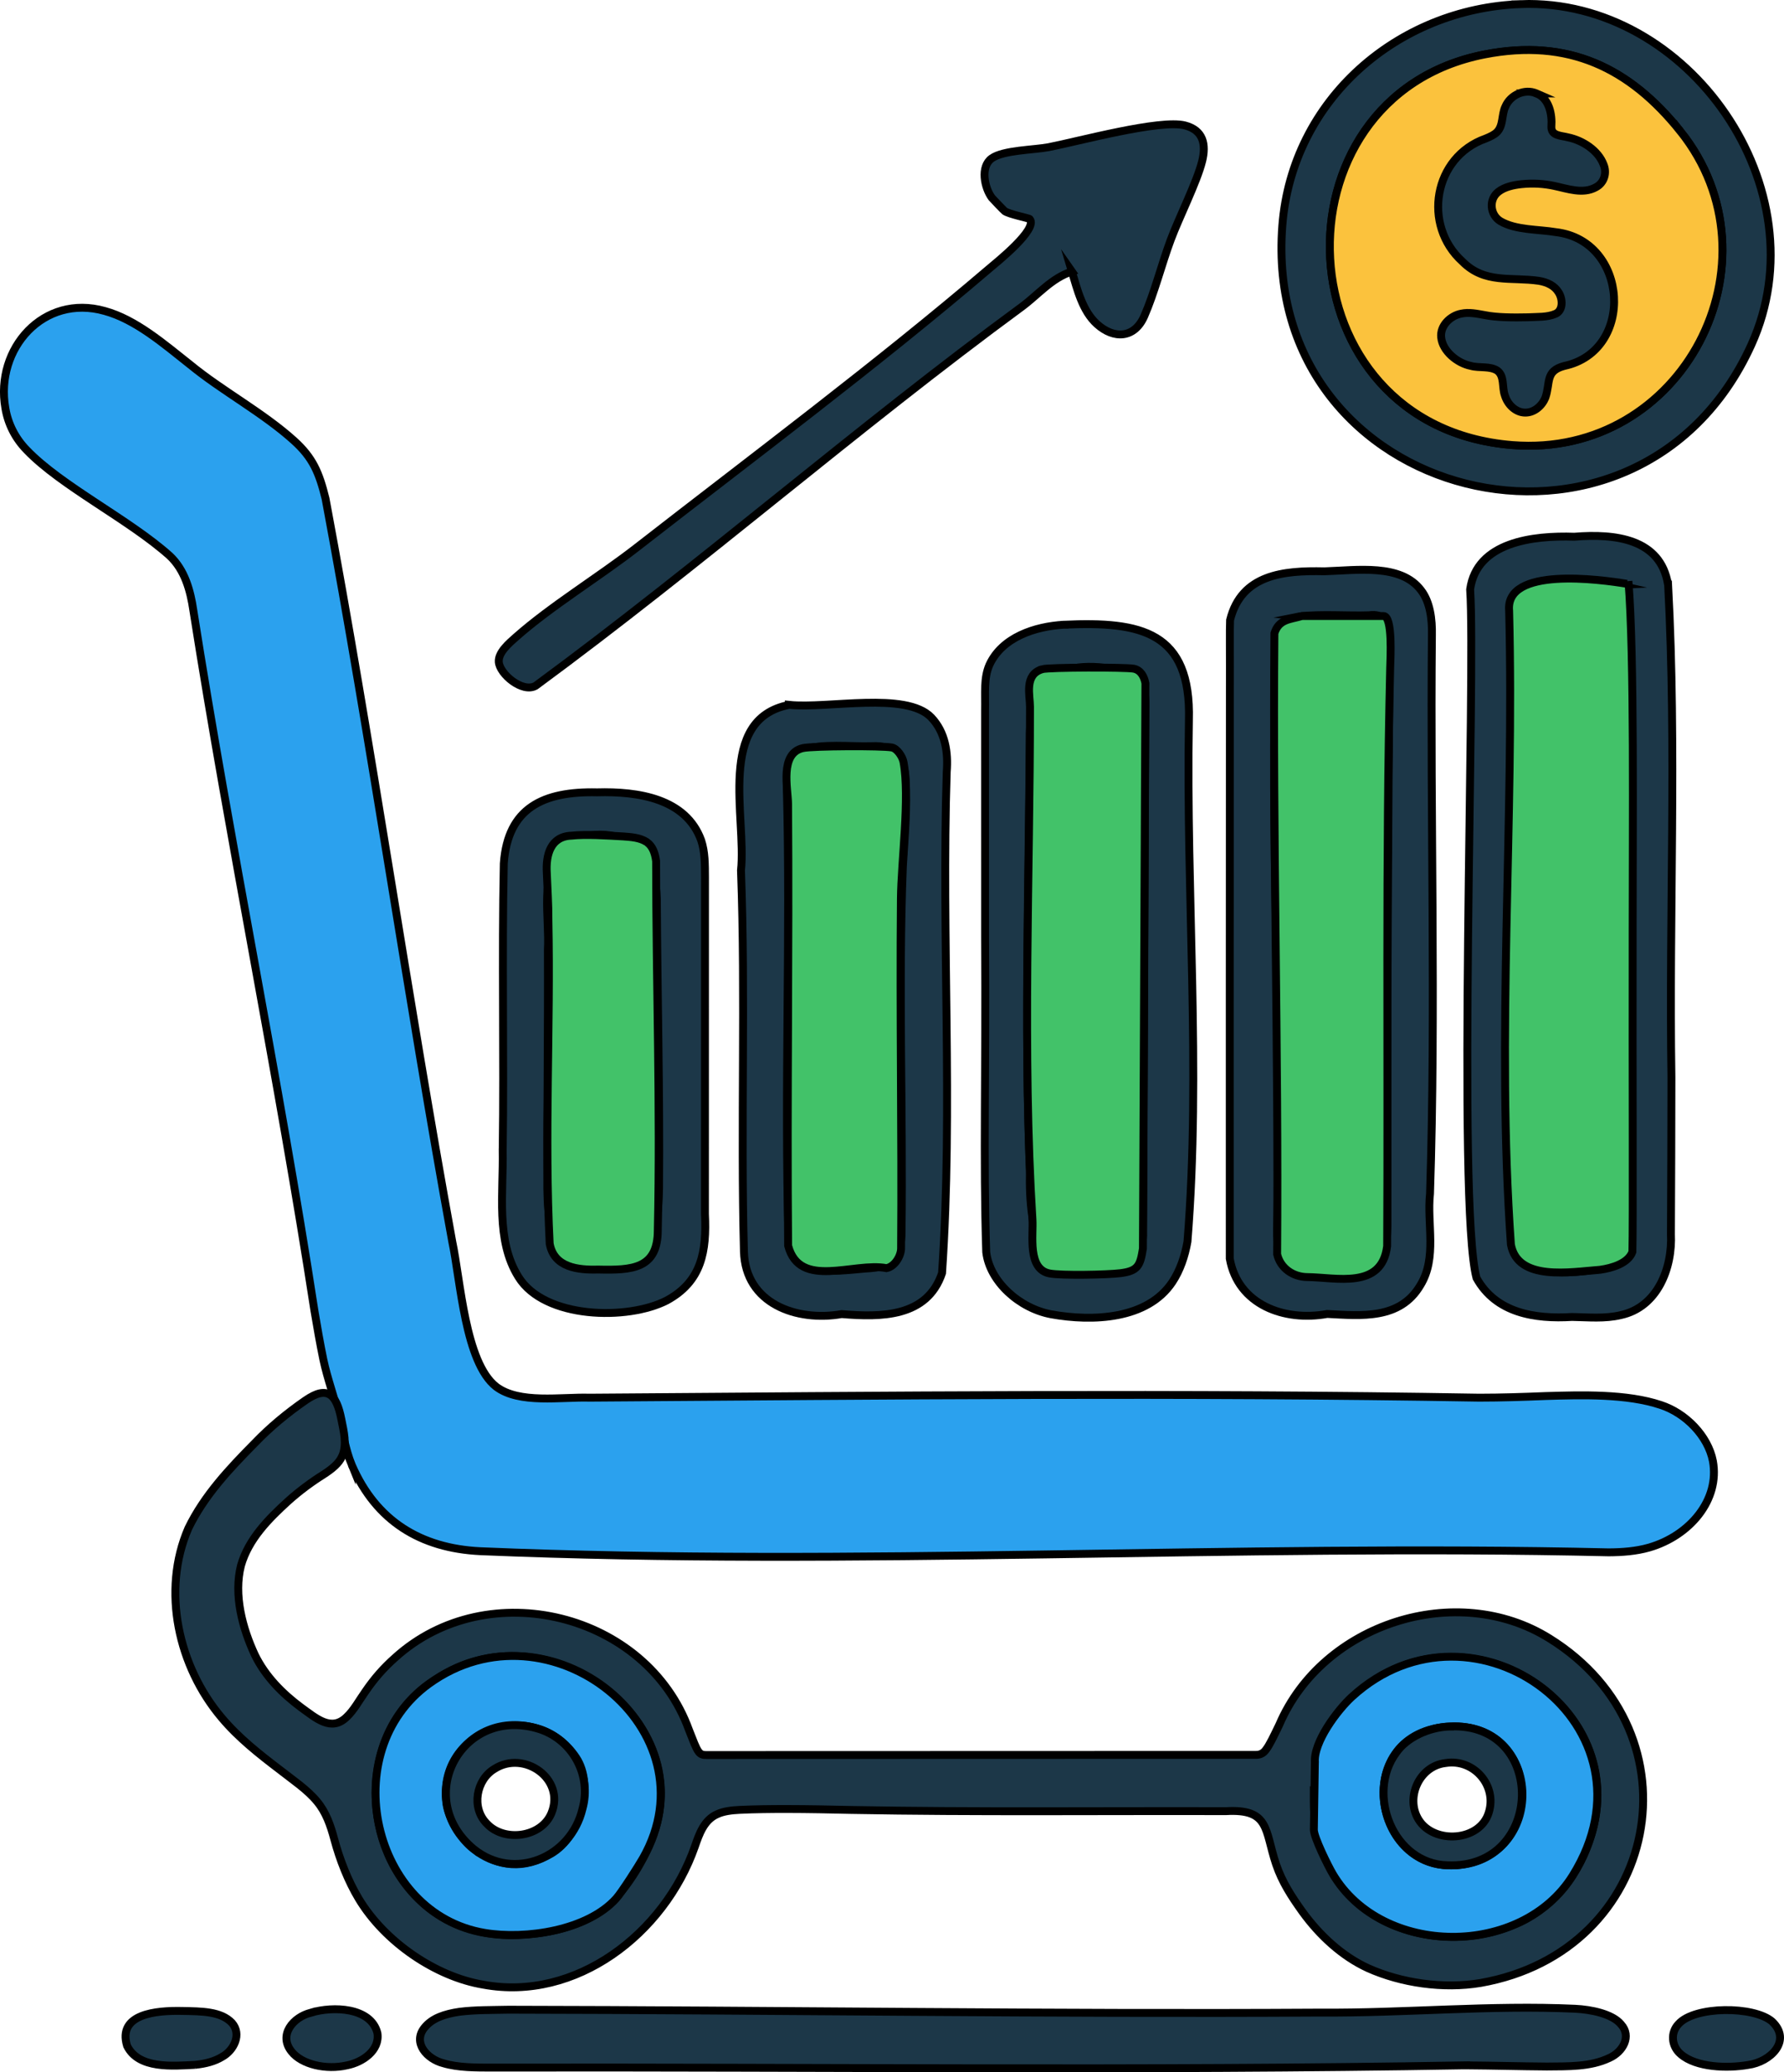
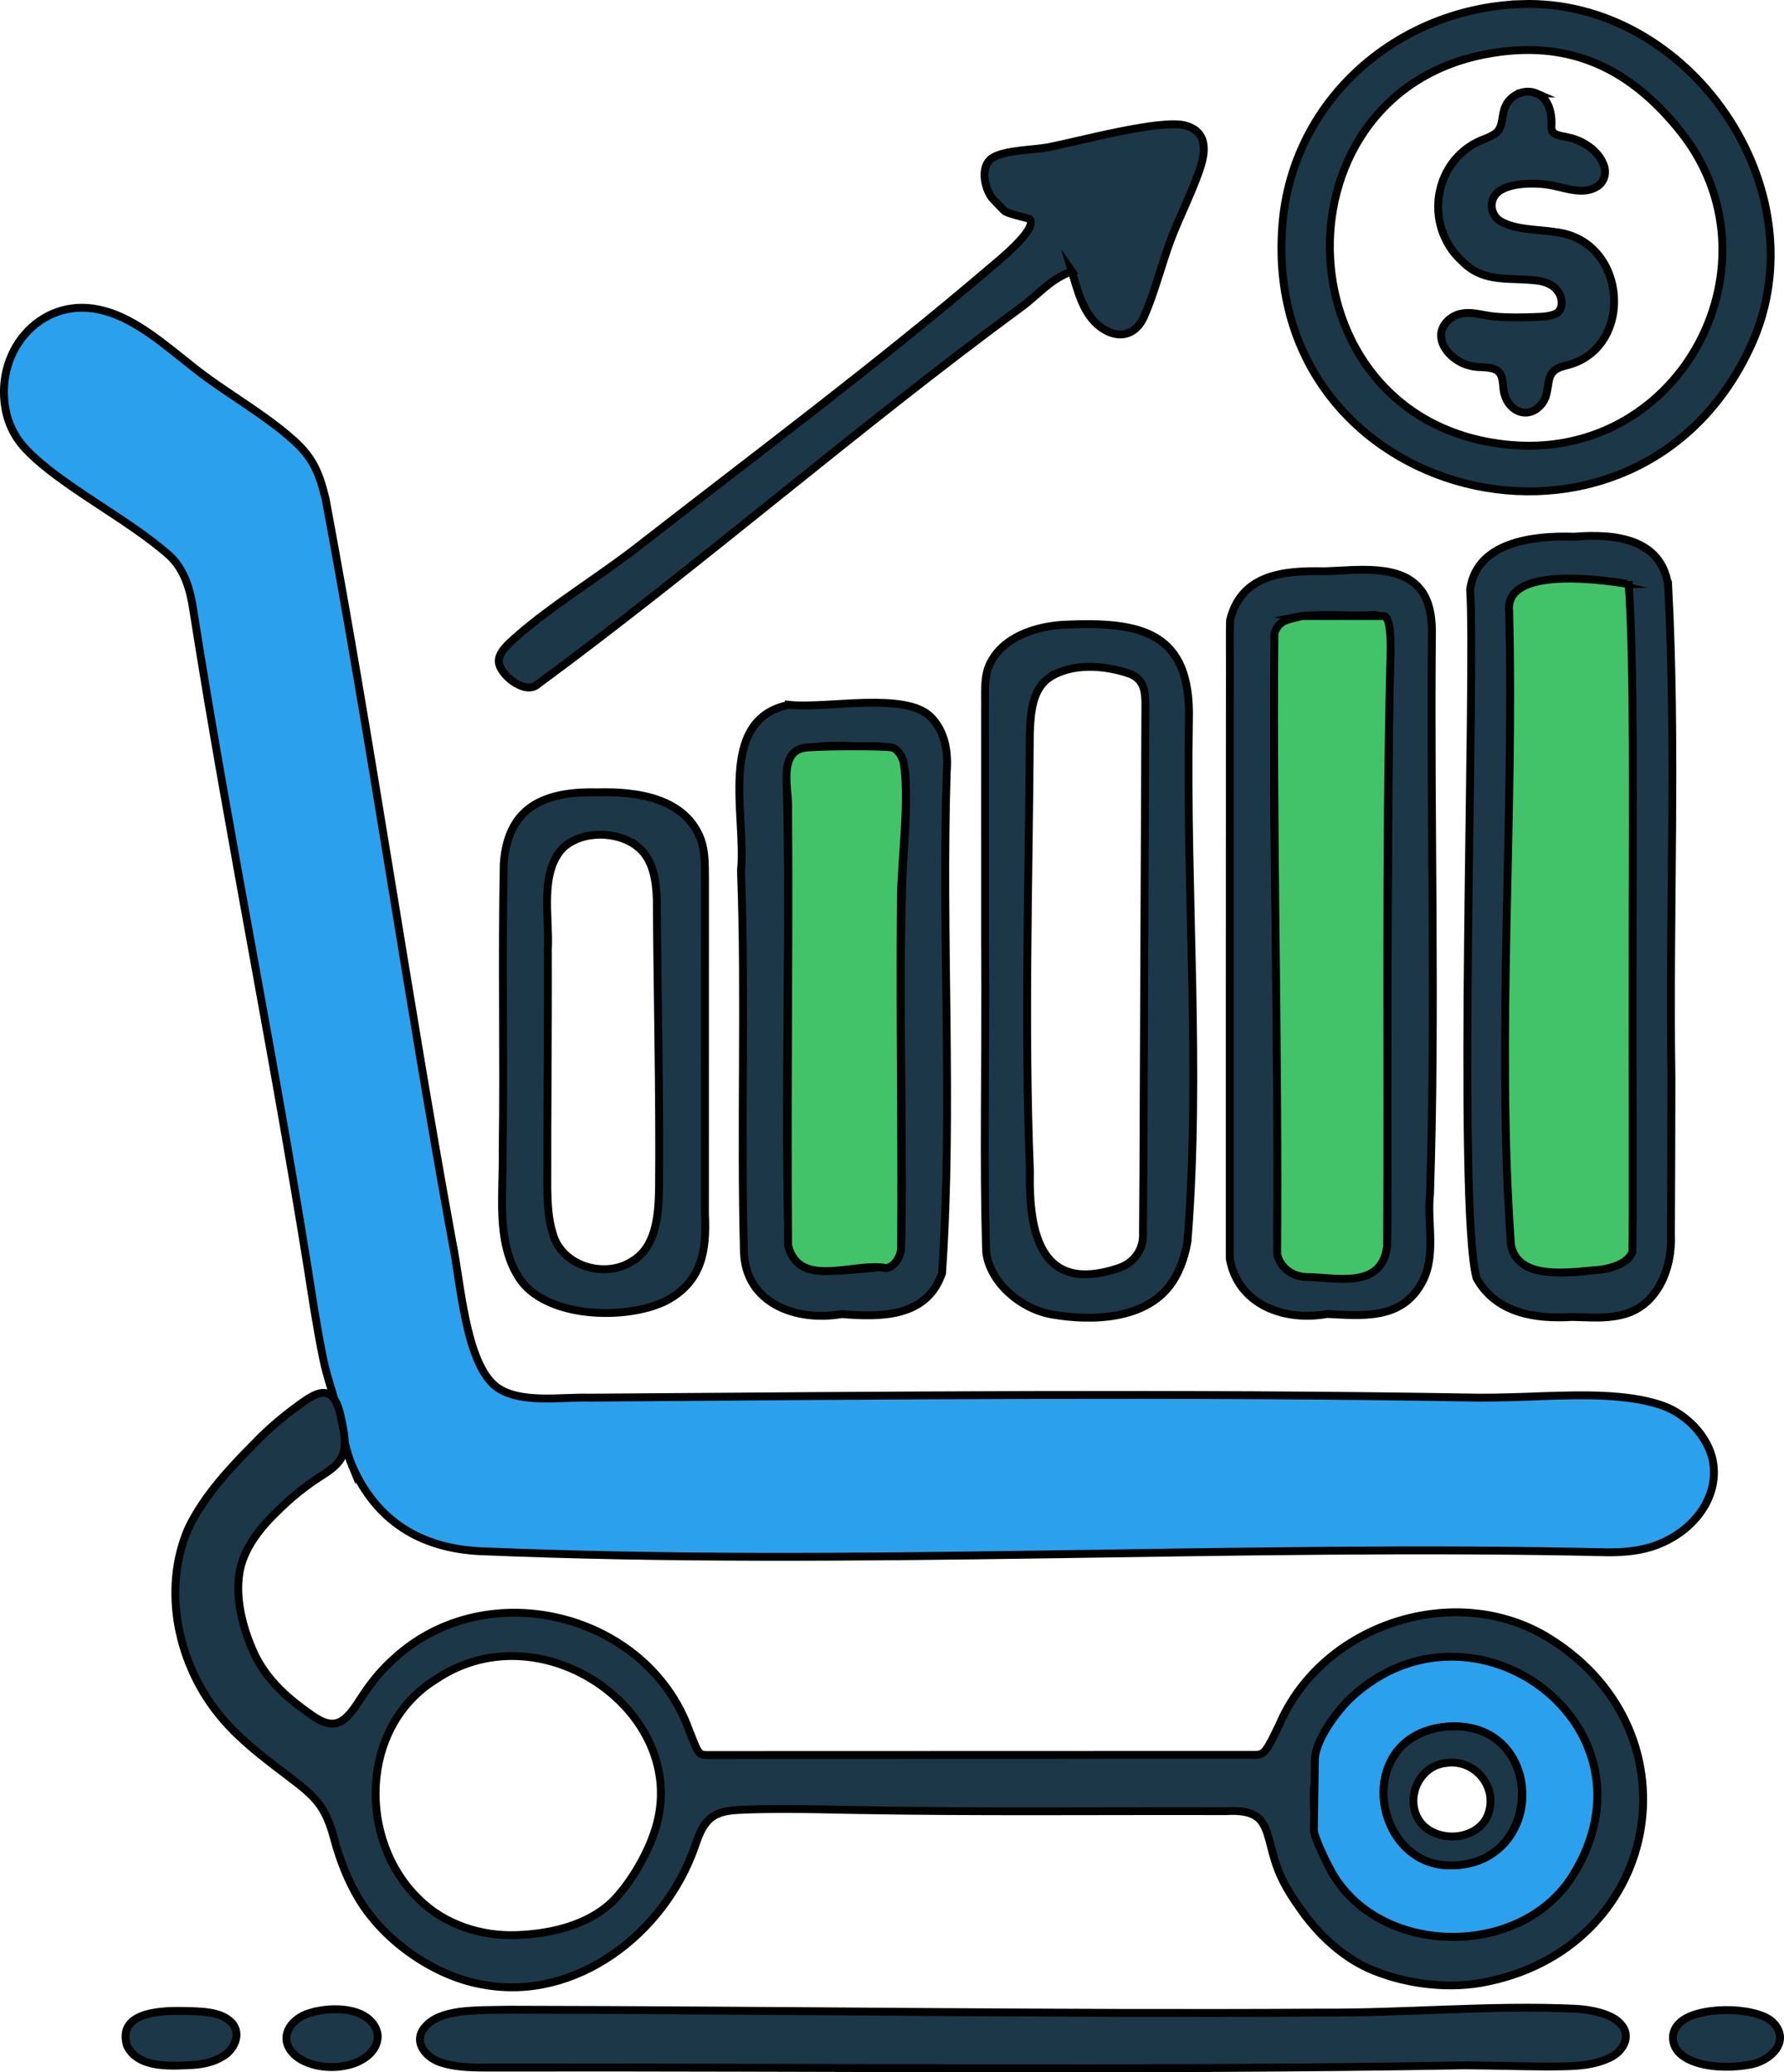
<svg xmlns="http://www.w3.org/2000/svg" id="Warstwa_1" baseProfile="tiny-ps" version="1.2" viewBox="0 0 678.51 788">
  <title>bestoffersprosper.com</title>
  <path d="M557.59,785.35c-123.41,2.12-246.97.6-370.46.86-6.06,0-12.99.03-18.53-1.66-6.18-1.56-11.78-7.77-7.18-13.5,2.92-3.67,7.74-5.24,13.32-6.06,6.03-.76,12.42-.65,18.58-.79,102.8.16,205.83,1.7,308.76,1.1,32.22.24,64.71-2.95,97.04-1.46,5.9.29,14.09,1.89,17.39,5.91,4.14,4.54.74,10.49-4.4,12.78-7.28,3.49-15.86,3.18-23.8,3.27-10.22-.07-20.6-.37-30.52-.43h-.2Z" fill="#1c3748" stroke="#000" stroke-miterlimit="10" stroke-width="3" />
  <path d="M74.23,785.16c-8.56.44-21.57,1.67-25.91-7.24-3.66-12.14,11-13.47,20.98-13.25,7.46.14,14.72.13,18.9,4.52,3.8,4.29.84,10.43-3.72,12.93-2.86,1.75-6.35,2.63-10.05,3.02l-.21.02Z" fill="#1c3748" stroke="#000" stroke-miterlimit="10" stroke-width="3" />
  <path d="M133.78,557.04c-2.41-5.83-3.33-12.16-4.81-18.27-1.79-7.54-4.42-14.36-6-21.82-1.25-6.12-2.36-12.39-3.4-18.65-13.74-89.18-31.99-176.95-46.02-266.08-1.11-7.68-3.28-15.52-9.02-20.88-15.46-13.84-41.27-26.52-54.38-40.22-4.28-4.37-7.12-9.88-8.12-15.97-3.96-22.6,14.51-43.47,37.78-36.9,11.83,3.22,22.57,12.58,32.59,20.49,12.12,9.94,27.52,18.11,39.35,28.77,7.27,6.54,9.64,12.27,12.07,22.11,17.56,93.86,31.04,188.6,48.19,282.54,3.17,14.83,4.88,45.92,16.68,55.13,8.8,6.67,24.78,3.85,35.53,4.18,112.69-.8,225.69-1.9,338.37,0,8.6-.01,16.5-.27,25.25-.62,13.64-.41,30.89-.94,43.84,3.42,9.43,3.07,17.95,11.76,19.79,21.3,2.71,14.75-8.78,28.41-24.26,32.89-5,1.43-10.25,1.8-15.37,1.83-142.62-3.26-286.9,5.54-429.22-.44-22.7-1.12-39.57-11.52-48.77-32.64l-.07-.18Z" fill="#2ba1ee" stroke="#000" stroke-miterlimit="10" stroke-width="3" />
  <path d="M130.16,553.65c-1.21,2.81-3.88,4.94-7.22,7.1-4.51,2.83-9.09,6.23-13.24,9.94-7.56,6.87-15.19,14.56-18.04,24.58-2.86,11.2.54,23.86,5.3,34.07,3.98,8.13,10.4,14.62,17.62,19.98,5.68,4.08,11.4,9.27,17.25,3.6,2.75-2.55,4.87-6.52,7.12-9.68,3.44-5.03,6.95-9.02,11.31-12.89,35.34-32.06,95.76-16.87,111.79,27.5,1.59,3.96,2.6,6.91,3.65,8.25.83,1.12,1.79,1.28,3.02,1.26,25.81-.03,163.07-.02,208.82-.06,1.54.04,2.88-.5,3.87-1.88,1.42-1.77,3.07-5.31,5.15-9.6,16.5-38.53,67.47-54.86,102.77-32.79,58.11,36.12,42.11,118.99-26.23,131-14.19,2.38-30.17.04-42.81-5.63-9.91-4.55-18.49-12.53-24.96-21.48-4.09-5.73-7.7-11.2-10.03-18.09-4.32-12.88-2.31-21.11-19.08-20.13-47.48-.14-94.95.39-142.43-.46-8.12-.18-16.3-.35-24.44-.36-6.06,0-12.07.05-18.04.33-3.18.16-6.16.52-8.54,1.64-4.96,2.16-6.83,7.47-8.5,12.33-11.61,33.19-45.32,59.03-80.49,52.49-18.02-2.99-37.44-16.19-47.33-32.66-4.07-6.78-7.23-14.81-9.35-22.74-1.37-5.1-3.12-10.23-6.56-14.29-3.72-4.52-9.18-8.13-14-11.93-7.94-6.05-15.79-12.2-22.23-19.87-16.44-19.4-22.98-48.22-12.68-72.03,6.06-12.51,15.61-22.64,25.17-32.31,5.8-6.07,12.35-11.48,19.28-16.28,8.41-5.84,11.87-2.58,13.77,7.24.88,4.43,2.17,9.38.38,13.7l-.06.14ZM234.21,721.76c5.95-6.59,11.34-15.62,14.36-24.2,16.25-44.97-41.97-86.64-82.86-58.93-28.87,17.83-29.76,61.21-6.24,83.69,9.65,9.51,23.48,13.98,36.89,13.51,13.56-.46,28.24-3.93,37.73-13.92l.13-.14ZM499.69,679.25c0,7.37-.27,14.77,2.11,21.86,2.71,7.77,7.15,15.21,12.94,20.85,15.65,15.28,41.2,18.42,61.02,10,13.55-5.45,23.61-17.31,28.41-31.07,18.51-50.44-43.2-91.07-84.28-59.95-9.87,7.06-17.26,17.62-19.78,29.35" fill="#1c3748" stroke="#000" stroke-miterlimit="10" stroke-width="3" />
  <path d="M634.44,222.4c3.32,62.22.31,124.93,1.26,187.31-.04,19.84-.06,39.69-.19,59.52.64,13-5.15,27.86-19.07,30.84-6.06,1.46-12.35.82-18.53.71-14.15.87-28.98-1.47-36.35-14.82-7.51-28.49-.22-229.46-2.42-261.85,2.51-18.02,23.86-20.56,39.63-20.02,15.49-1.26,32.78.7,35.62,18.11l.04.2ZM615.53,222.46c-8.06-1.84-29.56-3.25-36.12,3.86-2.14,2.38-3.09,5.86-3.35,9.86,1.24,73.21-3.1,147.89-.53,220.76-.05,22.05,5.19,29.17,28.33,26.26,5.94-1.04,11.99-2.08,14.44-6.9,1.08-16.78.03-66.27.38-123.31.01-39.41,0-96.37,0-126.64.04-2.02-.88-3.16-3.07-3.86l-.1-.03Z" fill="#1c3748" stroke="#000" stroke-miterlimit="10" stroke-width="3" />
  <path d="M503.78,217.24c12.43-.39,29.03-2.98,36.69,7.22,3.48,4.46,4.25,11.18,4.13,16.87-.68,70.81,1.59,141.91-.72,212.56-1.24,11.56,2.77,24.33-3.66,34.81-7.76,13.18-22.4,11.6-35.46,10.94-16.31,2.97-33.94-3.49-37.05-21.07-.05-16.67.03-169.1.05-215.16.06-15.21-.1-23.88.07-27.61,4.31-17.45,20.43-18.9,35.75-18.56h.19ZM494.13,234.43c-3.93.59-7.9,3.36-8.84,7.61-2.44,75.17,2.21,150.45.45,225.71-.5,21.39,21.94,17.32,35.58,14.11,6.13-3.06,6.39-11.76,6.34-17.96-.15-73.98.21-147.9.93-221.75-.19-5.77-2.37-8.98-7.95-8.19-8.09.28-18.53-.56-26.37.44l-.15.03Z" fill="#1c3748" stroke="#000" stroke-miterlimit="10" stroke-width="3" />
  <path d="M404.9,237.54c28.95-1.28,48.21,2.52,47.28,36.32-1.19,65.92,4.7,132.81-.55,198.27-.98,5.6-2.83,10.96-5.71,15.32-9.49,14.36-30.43,15.14-46.06,12.33-12.2-2.25-23.46-12.46-24.77-23.65-1.17-35.5-.06-69.88-.44-119.11,0-34.56-.02-59.72-.01-86.83.14-6.7-.57-12.24,1.67-17.38,4.83-10.54,17.37-14.64,28.4-15.26h.19ZM398.89,257.8c-6.31,4.48-6.94,13.35-7.21,20.94-.33,55-2.17,111.91.03,166.4-.5,23.62,3.96,46.86,33.36,37.18,6.27-1.93,10.05-7.25,9.65-13.76.23-23.92.34-78.42.6-129.74.12-30.02.23-49.57.3-70.15.08-6.22-.67-10.49-6.18-12.54-9.4-3.22-21.89-4.15-30.42,1.58l-.13.09Z" fill="#1c3748" stroke="#000" stroke-miterlimit="10" stroke-width="3" />
  <path d="M578.48,1.55c63.98-2.27,114.42,70.56,87.6,129.59-43.4,95.5-186.54,60.24-178.37-45.37,3.7-47.86,43.88-82.55,90.78-84.21ZM639.07,49.88c-19.28-24.07-42.58-35.41-74.44-29.18-82.53,16.12-77.57,141.49,10.57,148.54,64.97,5.19,103.46-69.92,63.87-119.36Z" fill="#1c3748" stroke="#000" stroke-miterlimit="10" stroke-width="3" />
  <path d="M300.18,268.03c14.69,1.52,44.42-5.19,54,4.76,5.38,5.65,6.48,13.36,5.89,20.71-2.06,63.4,2.51,127.5-1.78,190.6-5.7,16.9-23.26,16.82-38.18,15.59-17.09,2.99-36.64-3.94-37.17-23.81-1.29-48.3.67-96.64-1.12-144.89,2.14-20.21-9.39-57.45,18.19-62.93l.17-.02ZM304.84,285.27c-4.66,2.1-5.83,9-5.6,13.94,1.54,57.25-1.03,114.59.69,171.84,1.65,14.7,16.6,12.45,28.97,11.34,2.72-.17,5.63-.35,8.11-1.39,4.83-1.82,5.85-7.75,5.88-12.47.61-46.45-1.3-92.82.51-139.28.62-10.51,1.7-22.38,1.03-32.89-.27-8.33-4.63-13.12-12.72-12.63-8.62.28-18.74-1.16-26.75,1.48l-.14.07Z" fill="#1c3748" stroke="#000" stroke-miterlimit="10" stroke-width="3" />
  <path d="M407.68,103.25c-7.67,2.41-12.96,8.93-19.07,13.42-62.93,46.2-122.01,97.88-184.89,144.11-5.01,2.84-13.72-4.49-14.02-9.11-.24-3.6,3.97-7.14,6.52-9.4,13.47-11.92,31.49-22.81,45.94-34.06,43.94-34.2,91.93-70.05,134-106,2.9-2.47,18.77-15.1,15.46-18.91-.33-.38-7.76-1.79-9.51-3.03-.29-.2-4.67-4.77-4.88-5.05-2.85-3.86-4.46-11.84-.06-15s16.08-3.18,21.73-4.27c11.37-2.21,42.42-10.71,51.82-8.24,6.92,1.82,8.08,7.17,6.5,13.56-1.95,7.88-8.82,21.5-11.99,30.01-3.4,9.13-6.16,20.12-10.04,28.96-3.71,8.45-11.51,8.85-18,2.99-5.49-4.95-7.48-13.18-9.52-19.99Z" fill="#1c3748" stroke="#000" stroke-miterlimit="10" stroke-width="3" />
  <path d="M191.2,437.28c.53-36.14-.36-72.77.41-108.96,1.51-21.16,15.03-27.49,35.45-27.03,15.74-.44,33.85,2.36,39.61,18.22,1.5,4.52,1.43,9.22,1.46,14.04-.01,27.18,0,90.68-.02,128.05.68,14.12-1.15,25.65-14.52,32.91-14.86,7.66-46.56,7.05-56.41-8.96-8.7-13.88-5.66-32.14-5.99-48.06v-.2ZM242.47,321.96c-7.42-6-21.18-6.41-28.53.63-8.83,9.59-4.88,26.37-5.57,38.56.12,30.26-.28,60.61-.21,90.87.08,5.51.41,11.65,1.97,16.66,3.16,12.7,19.74,17.71,30.29,10.92,9.32-5.55,10.04-17.8,10.24-27.81.31-36.58-.65-73.28-.85-109.94-.28-7.32-1.49-15.23-7.22-19.8l-.12-.1Z" fill="#1c3748" stroke="#000" stroke-miterlimit="10" stroke-width="3" />
  <path d="M639.13,781.01c-3.44-3-3.87-8.11-.73-11.37,6.13-6.89,28.64-6.91,35.57-.96,7.65,7.25-.54,15.4-9.14,16.53-7.84,1.35-19.71,1.01-25.57-4.09l-.13-.11Z" fill="#1c3748" stroke="#000" stroke-miterlimit="10" stroke-width="3" />
  <path d="M118.37,765.3c8.21-2.48,22.7-2.09,25.17,7.77,1.02,6.66-5.72,11.14-11.59,12.29-7.87,1.82-17.22-.29-21.1-5.28-5.03-6.34.65-13.04,7.31-14.72l.21-.06Z" fill="#1c3748" stroke="#000" stroke-miterlimit="10" stroke-width="3" />
-   <path d="M234.35,721.91c-10.97,12.22-34.45,15.64-49.91,13.09-43.05-7.1-56.97-68.98-21.26-94.76,45.75-33.04,109.02,17.74,81.35,66.35-1.73,3.03-8.08,12.98-10.18,15.32ZM179.99,702.95c9.61,7.2,19.36,7.93,29.73,1.84,11.12-6.52,16.43-25.94,9.4-36.46-15.46-23.13-52.94-11.27-49.34,17.35.72,5.71,5.66,13.87,10.21,17.28Z" fill="#2ba1ee" stroke="#000" stroke-miterlimit="10" stroke-width="3" />
  <path d="M500.12,670.29c-.72-7.71,8.53-20.01,14.05-25.06,46.42-42.47,119.33,11.28,83.97,67.97-19.47,31.21-72.49,31.1-91.25-.63-1.78-3.01-7.19-13.95-7.19-16.81l.39-26.02M551.51,656.52c-38.1,1.8-30.06,56.39,3.57,52.62s31.31-54.27-3.57-52.62Z" fill="#2ba1ee" stroke="#000" stroke-miterlimit="10" stroke-width="3" />
  <path d="M619.34,220.97c2.31,27.95,1.59,94.51,1.61,133.44-.09,57.32.19,111.2-.1,121.62-1.58,4.33-7.71,6.18-12.32,6.81-11.28.84-31.26,4.48-33.88-9.58-5.65-79.73,1.38-160.99-.68-240.99-1.57-16.95,34.66-11.93,44.79-10.27" fill="#42c269" stroke="#000" stroke-miterlimit="10" stroke-width="3" />
  <path d="M495.19,234.25h31c3.58,0,2.62,16.25,2.54,19.64-1.75,73.18-.76,146.65-1.16,219.96-2.01,16.57-19.4,11.86-30.38,11.76-5.43-.05-10.23-3.4-11.45-8.68.57-78.81-1.72-157.32-1.04-236.12,1.7-5.43,5.98-5.21,10.48-6.56Z" fill="#42c269" stroke="#000" stroke-miterlimit="10" stroke-width="3" />
-   <path d="M396.4,254.46c2.53-.74,31.61-.79,34.77-.19,2.71.52,3.99,3,4.46,5.54l-.94,214.95c-1.02,6.53-1.92,8.55-8.62,9.38-4.97.61-22.36.95-26.86.1-8.52-1.62-6.16-14.52-6.53-20.47-3.95-63.17-.91-131.23-.94-195.05,0-4.28-2.3-12.23,4.66-14.25Z" fill="#42c269" stroke="#000" stroke-miterlimit="10" stroke-width="3" />
-   <path d="M639.07,49.88c39.6,49.43,1.1,124.55-63.87,119.36-88.14-7.05-93.1-132.42-10.57-148.54,31.86-6.22,55.16,5.11,74.44,29.18Z" fill="#fbc23d" stroke="#000" stroke-miterlimit="10" stroke-width="3" />
  <path d="M305.4,284.46c3.58-.81,30.08-.93,33.8-.22,2.05.39,4.08,3.56,4.44,5.56,2.46,13.57-.86,37.46-1,51.9-.43,44.35.41,88.72.07,133.07-.07,2.98-2.48,6.87-5.55,7.45-12.41-2.39-33,8.2-37.41-8.54-.49-55.99.41-112-.02-167.98-.05-5.91-3.29-19.21,5.66-21.24Z" fill="#42c269" stroke="#000" stroke-miterlimit="10" stroke-width="3" />
-   <path d="M246.05,320.26c2.08,1.46,3.09,4.01,3.49,7.21.03,46.76,1.67,93.58.64,140.22.05,14.89-9.89,15.35-22.71,15.06-7.59.22-16.78-.74-18.41-9.86-2.06-40.88.36-82.12-.48-123.1.04-5.99-.39-11.83-.61-17.87-.44-6.95,1.5-13.88,9.36-14.15,5.5-.61,13.42-.05,19.63.28,3.05.22,6.46.45,8.97,2.12l.12.09Z" fill="#42c269" stroke="#000" stroke-miterlimit="10" stroke-width="3" />
-   <path d="M180.03,703.01c-23.5-19.73-3.95-54.99,25.39-45.42,12.4,4.18,19.67,17.52,16.12,30.21-4.38,18.57-26.06,27.66-41.35,15.33l-.16-.12ZM185.21,693.51c6.66,7.08,20.77,5.16,24.54-4.11,5.29-13.01-10.43-23.94-21.63-16.82-7.07,4.18-8.92,14.82-3.05,20.78l.14.14Z" fill="#1c3748" stroke="#000" stroke-miterlimit="10" stroke-width="3" />
  <path d="M551.51,656.5c37.12-1.67,36.01,54.26-.93,52.78-20.6-.42-31.22-27.07-19.54-42.83,4.09-5.93,12.63-9.7,20.24-9.93h.23ZM549.65,670.42c-9.94,1.21-15.23,13.26-10.1,21.51,5.84,9.43,23.32,8.35,26.67-2.69,3.25-10.24-5.65-20.54-16.36-18.85l-.2.03Z" fill="#1c3748" stroke="#000" stroke-miterlimit="10" stroke-width="3" />
  <path d="M584.37,35.53c4.88,1.92,6.01,8.02,5.67,12.6-.15,3.59,3.73,3.4,6.31,4.1,5.71,1.16,11.53,5.07,13.5,10.26,1.41,3.23.3,7.04-2.89,8.71-4.95,2.75-10.77.55-15.9-.52-3.89-.83-8.01-1.1-12.41-.65-3,.32-6.38,1.03-8.73,2.86-3.76,2.84-3.3,8.76.73,11.22,5.89,3.46,14.45,3.04,21.06,4.16,27.75,3.2,30.22,45.2,3.19,50.89-7.34,1.97-5.15,6.4-7.17,12.11-1.26,3.06-4.23,5.67-7.64,5.62-3.55,0-6.71-2.97-7.78-6.64-1.07-2.99-.03-7.2-2.83-9.31-2.86-1.86-6.85-.9-10.08-1.81-5.22-1.04-10.78-5.68-11.27-10.82-.5-4.43,3.44-8.24,7.6-9.04,2.98-.66,6,.03,8.94.54,4.55.94,10.89.96,16.39.84,3.59-.21,7.39.07,10.55-1.31,2.94-1.28,2.82-5.61,1.14-8.21-1.53-2.49-4.23-3.79-7.42-4.34-10.63-1.55-20.63,1.22-29.11-7.32-15.36-13.83-10.99-39.8,8.79-46.77,1.76-.72,3.35-1.45,4.38-2.51,2.45-2.54,1.67-6.57,3.14-9.62,1.91-4.55,7.36-6.89,11.68-5.11l.16.07Z" fill="#1c3748" stroke="#000" stroke-miterlimit="10" stroke-width="3" />
</svg>